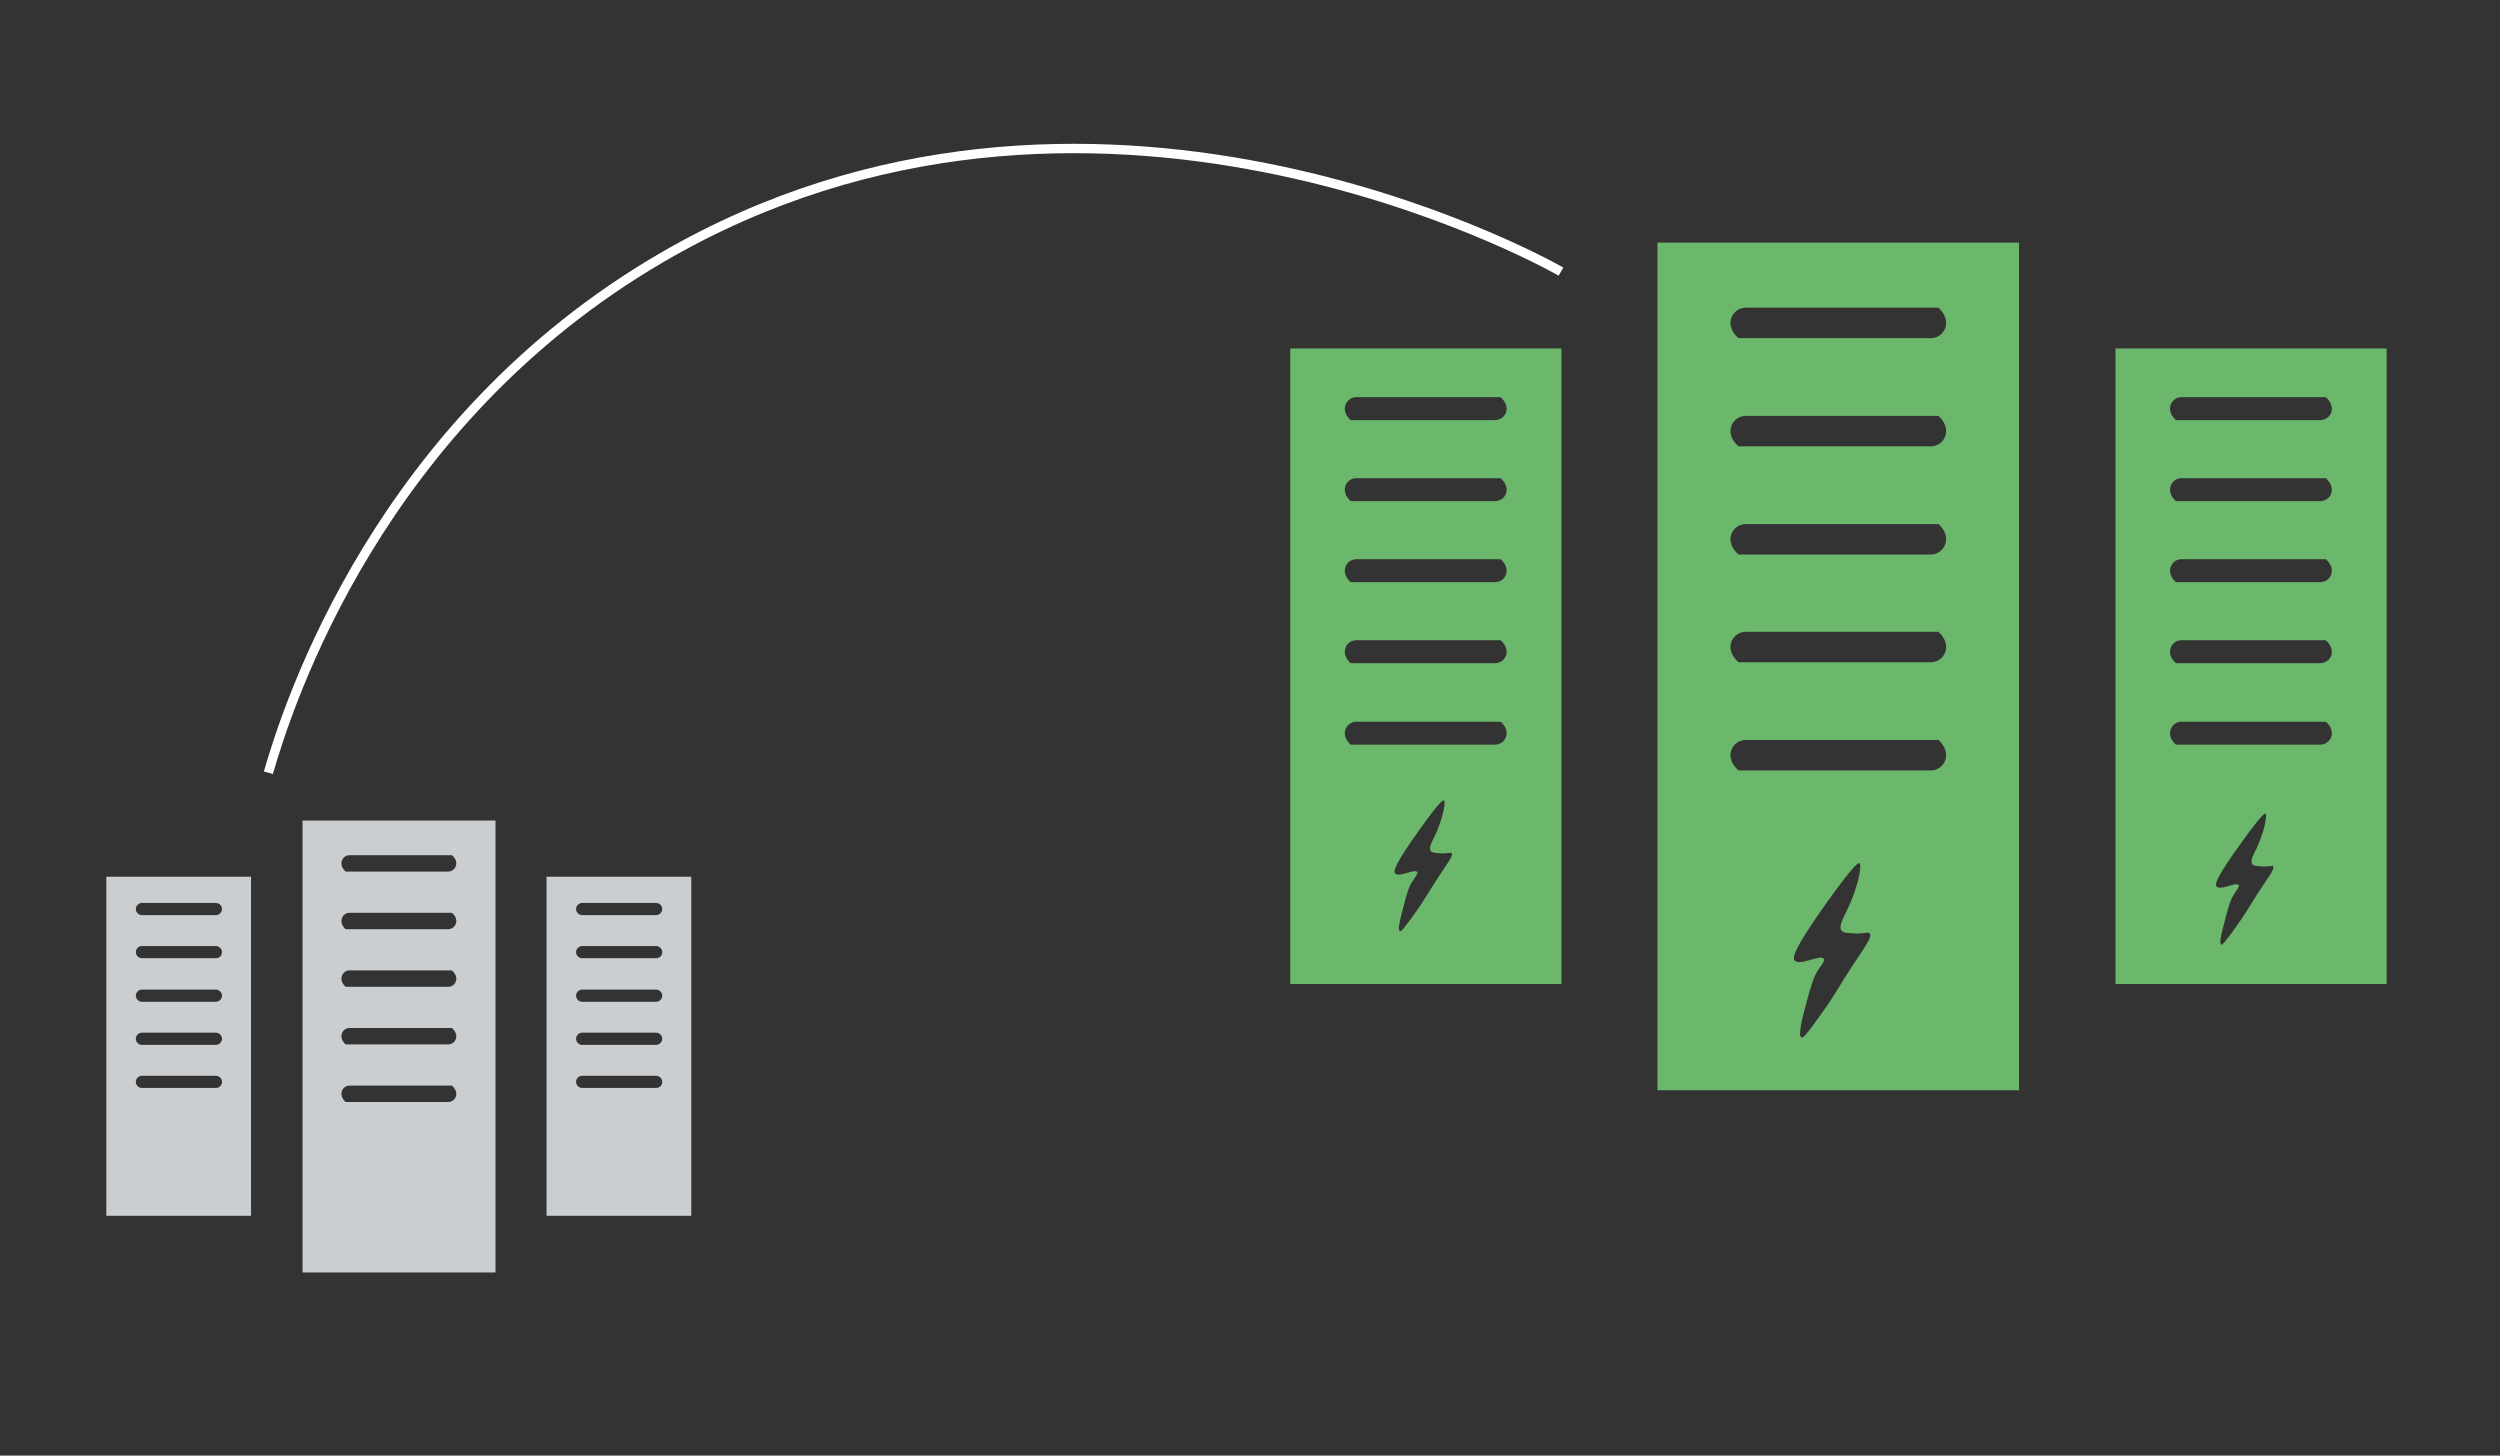
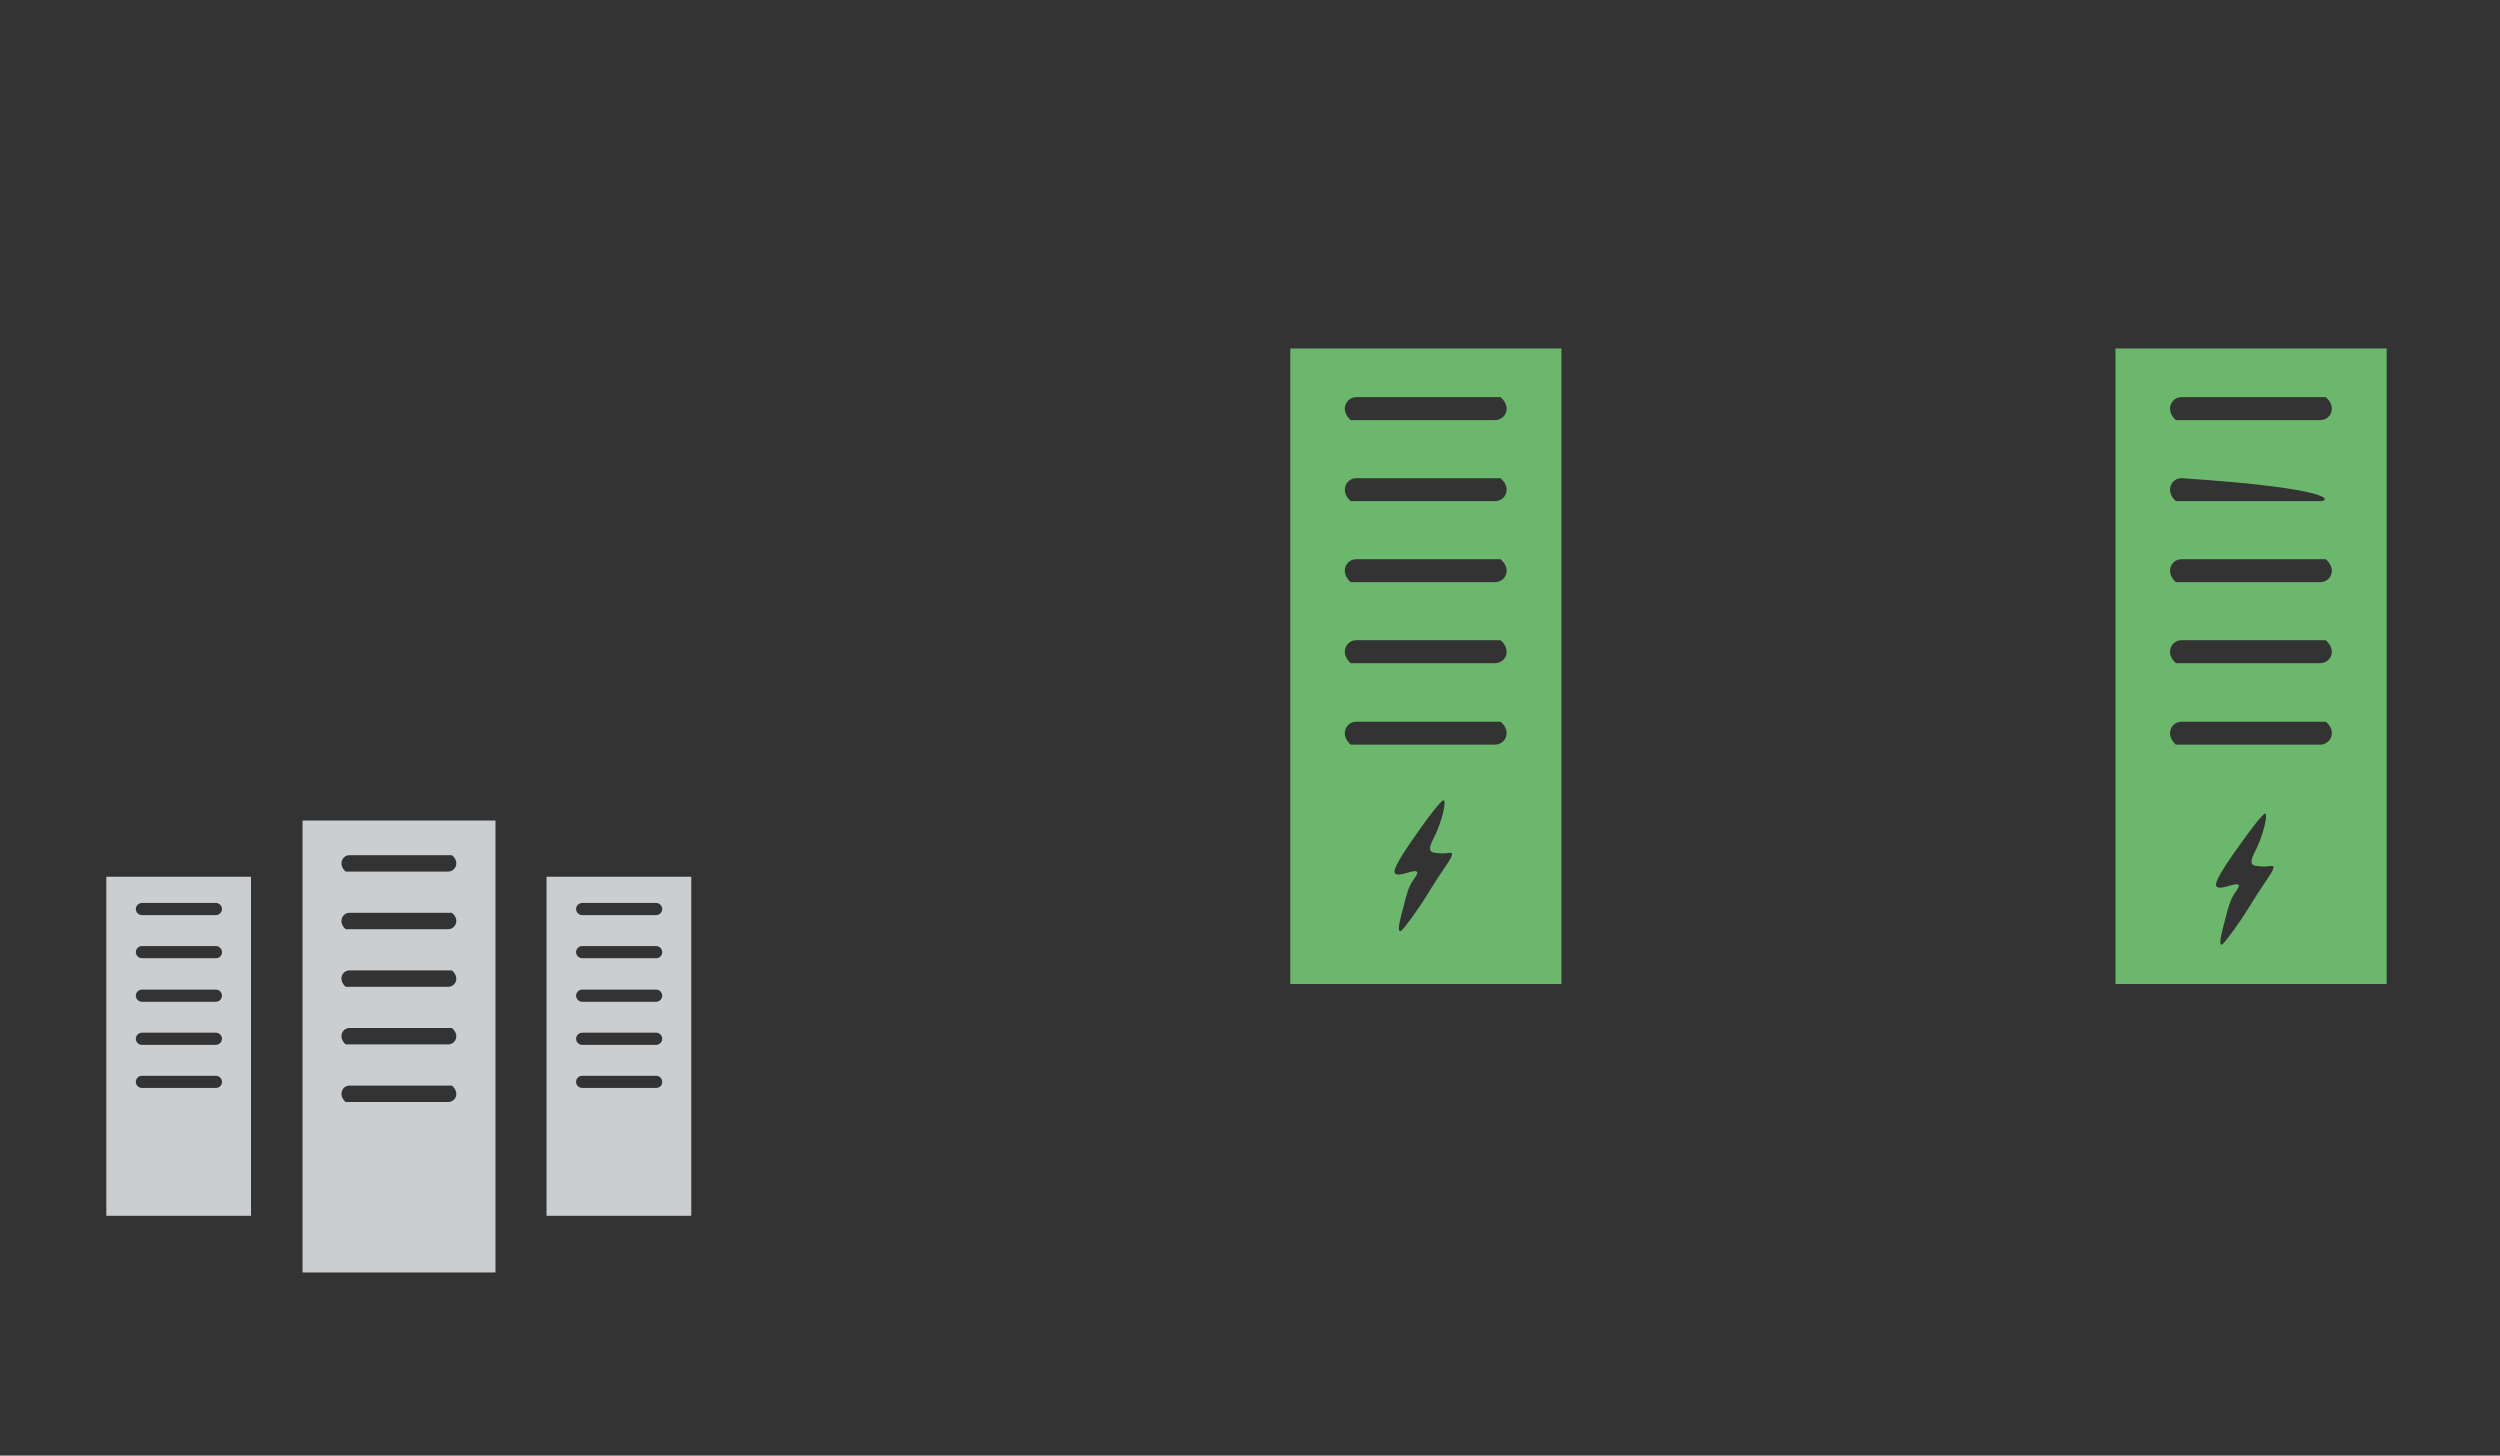
<svg xmlns="http://www.w3.org/2000/svg" version="1.1" id="Layer_1" x="0px" y="0px" viewBox="0 0 533.8 310.8" style="enable-background:new 0 0 533.8 310.8;" xml:space="preserve">
  <rect x="0" y="0" width="533.8" height="310.8" fill="#333333" stroke="none" />
  <style type="text/css">
	.st0{fill:#CBCED1;}
	.st1{fill:none;stroke:#FFFFFF;stroke-width:2;stroke-miterlimit:10;}
	.st2{fill:#6BB76C;}
</style>
  <path id="XMLID_29_" class="st0" d="M105.7,175.2H64.6v96.5h41.2V175.2z M95.7,235.3H73.8c-1.7-1.5-0.7-3.5,0.8-3.5h21.9  C98.3,233.4,97.2,235.3,95.7,235.3z M95.7,223H73.8c-1.7-1.5-0.7-3.5,0.8-3.5h21.9C98.3,221.1,97.2,223,95.7,223z M95.7,210.7H73.8  c-1.7-1.5-0.7-3.5,0.8-3.5h21.9C98.3,208.8,97.2,210.7,95.7,210.7z M95.7,198.4H73.8c-1.7-1.5-0.7-3.5,0.8-3.5h21.9  C98.3,196.4,97.2,198.4,95.7,198.4z M95.7,186.1H73.8c-1.7-1.5-0.7-3.5,0.8-3.5l21.9,0C98.3,184.1,97.2,186.1,95.7,186.1z" />
  <path id="XMLID_16_" class="st0" d="M53.6,187.2H22.7v72.4h30.9V187.2z M46.1,232.3H30.3c-0.7,0-1.3-0.6-1.3-1.3  c0-0.7,0.6-1.3,1.3-1.3h15.8c0.7,0,1.3,0.6,1.3,1.3C47.4,231.8,46.8,232.3,46.1,232.3z M46.1,223.1H30.3c-0.7,0-1.3-0.6-1.3-1.3  c0-0.7,0.6-1.3,1.3-1.3h15.8c0.7,0,1.3,0.6,1.3,1.3C47.4,222.5,46.8,223.1,46.1,223.1z M46.1,213.9H30.3c-0.7,0-1.3-0.6-1.3-1.3  c0-0.7,0.6-1.3,1.3-1.3h15.8c0.7,0,1.3,0.6,1.3,1.3C47.4,213.3,46.8,213.9,46.1,213.9z M46.1,204.6H30.3c-0.7,0-1.3-0.6-1.3-1.3  c0-0.7,0.6-1.3,1.3-1.3h15.8c0.7,0,1.3,0.6,1.3,1.3C47.4,204.1,46.8,204.6,46.1,204.6z M46.1,195.4H30.3c-0.7,0-1.3-0.6-1.3-1.3  c0-0.7,0.6-1.3,1.3-1.3h15.8c0.7,0,1.3,0.6,1.3,1.3C47.4,194.8,46.8,195.4,46.1,195.4z" />
  <path id="XMLID_15_" class="st0" d="M147.6,187.2h-30.9v72.4h30.9V187.2z M140.1,232.3h-15.8c-0.7,0-1.3-0.6-1.3-1.3  c0-0.7,0.6-1.3,1.3-1.3h15.8c0.7,0,1.3,0.6,1.3,1.3C141.4,231.8,140.8,232.3,140.1,232.3z M140.1,223.1h-15.8  c-0.7,0-1.3-0.6-1.3-1.3c0-0.7,0.6-1.3,1.3-1.3h15.8c0.7,0,1.3,0.6,1.3,1.3C141.4,222.5,140.8,223.1,140.1,223.1z M140.1,213.9  h-15.8c-0.7,0-1.3-0.6-1.3-1.3c0-0.7,0.6-1.3,1.3-1.3h15.8c0.7,0,1.3,0.6,1.3,1.3C141.4,213.3,140.8,213.9,140.1,213.9z   M140.1,204.6h-15.8c-0.7,0-1.3-0.6-1.3-1.3c0-0.7,0.6-1.3,1.3-1.3h15.8c0.7,0,1.3,0.6,1.3,1.3C141.4,204.1,140.8,204.6,140.1,204.6  z M140.1,195.4h-15.8c-0.7,0-1.3-0.6-1.3-1.3c0-0.7,0.6-1.3,1.3-1.3h15.8c0.7,0,1.3,0.6,1.3,1.3  C141.4,194.8,140.8,195.4,140.1,195.4z" />
-   <path id="XMLID_44_" class="st1" d="M57.3,165c4.3-14.9,23.6-74.8,84-110c90.8-52.9,187.7,0.5,192,3" />
-   <path id="XMLID_7_" class="st2" d="M431.1,51.8h-77.2v181h77.2V51.8z M395.6,206.1c-3.1,4.7-3.7,6.3-7.6,11.6c-2.3,3.2-3,4-3.4,3.8  c-0.7-0.3,0.2-4.1,1-7c1-3.7,1.5-5.6,2.6-7.4c0.8-1.2,1.5-1.9,1.2-2.4c-0.6-1-5.1,1.6-6.2,0.4c-0.5-0.6-0.4-2.2,7-12.6  c6-8.4,6.7-8.3,6.8-8.2c0.7,0.4-0.4,5.5-2.6,10c-0.8,1.7-1.9,3.5-1.2,4.4c0.4,0.5,1.2,0.5,2.6,0.6c2.3,0.1,3.1-0.4,3.4,0  C399.9,200,397.9,202.6,395.6,206.1z M412.3,164.5h-41.1c-3.3-2.9-1.3-6.5,1.6-6.5l41.1,0C417.1,160.9,415.1,164.5,412.3,164.5z   M412.3,141.4h-41.1c-3.3-2.9-1.3-6.5,1.6-6.5l41.1,0C417.1,137.8,415.1,141.4,412.3,141.4z M412.3,118.4l-41.1,0  c-3.3-2.9-1.3-6.5,1.6-6.5h41.1C417.1,114.7,415.1,118.4,412.3,118.4z M412.3,95.3l-41.1,0c-3.3-2.9-1.3-6.5,1.6-6.5h41.1  C417.1,91.7,415.1,95.3,412.3,95.3z M412.3,72.2l-41.1,0c-3.3-2.9-1.3-6.5,1.6-6.5h41.1C417.1,68.6,415.1,72.2,412.3,72.2z" />
  <path id="XMLID_43_" class="st2" d="M333.4,74.4h-57.9v135.7h57.9c0,0,0,0,0,0L333.4,74.4C333.4,74.4,333.4,74.4,333.4,74.4z   M307.1,187.3c-2.3,3.5-2.8,4.7-5.7,8.7c-1.8,2.4-2.3,3-2.5,2.8c-0.6-0.2,0.2-3.1,0.8-5.3c0.7-2.8,1.1-4.2,2-5.5  c0.6-0.9,1.1-1.5,0.9-1.8c-0.5-0.8-3.8,1.2-4.7,0.3c-0.4-0.4-0.3-1.7,5.3-9.5c4.5-6.3,5-6.2,5.1-6.1c0.5,0.3-0.3,4.1-1.9,7.5  c-0.6,1.2-1.4,2.6-0.9,3.3c0.3,0.4,0.9,0.4,2,0.5c1.7,0.1,2.3-0.3,2.5,0C310.3,182.8,308.8,184.7,307.1,187.3z M319.2,159h-30.8  c-2.4-2.1-1-4.9,1.2-4.9h30.8C322.9,156.2,321.4,159,319.2,159z M319.2,141.6h-30.8c-2.4-2.1-1-4.9,1.2-4.9h30.8  C322.9,138.9,321.4,141.6,319.2,141.6z M319.2,124.3h-30.8c-2.4-2.1-1-4.9,1.2-4.9h30.8C322.9,121.6,321.4,124.3,319.2,124.3z   M319.2,107h-30.8c-2.4-2.1-1-4.9,1.2-4.9h30.8C322.9,104.3,321.4,107,319.2,107z M319.2,89.7h-30.8c-2.4-2.1-1-4.9,1.2-4.9h30.8  C322.9,87,321.4,89.7,319.2,89.7z" />
-   <path id="XMLID_35_" class="st2" d="M509.6,74.4h-57.9v135.7h57.9V74.4z M482.5,190.1c-2.3,3.5-2.8,4.7-5.7,8.7  c-1.8,2.4-2.3,3-2.5,2.9c-0.6-0.2,0.2-3.1,0.8-5.3c0.7-2.8,1.1-4.2,2-5.6c0.6-0.9,1.1-1.5,0.9-1.8c-0.5-0.8-3.8,1.2-4.7,0.3  c-0.4-0.4-0.3-1.7,5.3-9.4c4.5-6.3,5-6.2,5.1-6.2c0.5,0.3-0.3,4.1-1.9,7.5c-0.6,1.2-1.4,2.6-0.9,3.3c0.3,0.4,0.9,0.4,2,0.5  c1.7,0.1,2.3-0.3,2.5,0C485.7,185.6,484.2,187.5,482.5,190.1z M495.4,159h-30.8c-2.4-2.1-1-4.9,1.2-4.9h30.8  C499.1,156.2,497.6,159,495.4,159z M495.4,141.6h-30.8c-2.4-2.1-1-4.9,1.2-4.9h30.8C499.1,138.9,497.6,141.6,495.4,141.6z   M495.4,124.3h-30.8c-2.4-2.1-1-4.9,1.2-4.9h30.8C499.1,121.6,497.6,124.3,495.4,124.3z M495.4,107h-30.8c-2.4-2.1-1-4.9,1.2-4.9  h30.8C499.1,104.3,497.6,107,495.4,107z M495.4,89.7h-30.8c-2.4-2.1-1-4.9,1.2-4.9h30.8C499.1,87,497.6,89.7,495.4,89.7z" />
+   <path id="XMLID_35_" class="st2" d="M509.6,74.4h-57.9v135.7h57.9V74.4z M482.5,190.1c-2.3,3.5-2.8,4.7-5.7,8.7  c-1.8,2.4-2.3,3-2.5,2.9c-0.6-0.2,0.2-3.1,0.8-5.3c0.7-2.8,1.1-4.2,2-5.6c0.6-0.9,1.1-1.5,0.9-1.8c-0.5-0.8-3.8,1.2-4.7,0.3  c-0.4-0.4-0.3-1.7,5.3-9.4c4.5-6.3,5-6.2,5.1-6.2c0.5,0.3-0.3,4.1-1.9,7.5c-0.6,1.2-1.4,2.6-0.9,3.3c0.3,0.4,0.9,0.4,2,0.5  c1.7,0.1,2.3-0.3,2.5,0C485.7,185.6,484.2,187.5,482.5,190.1z M495.4,159h-30.8c-2.4-2.1-1-4.9,1.2-4.9h30.8  C499.1,156.2,497.6,159,495.4,159z M495.4,141.6h-30.8c-2.4-2.1-1-4.9,1.2-4.9h30.8C499.1,138.9,497.6,141.6,495.4,141.6z   M495.4,124.3h-30.8c-2.4-2.1-1-4.9,1.2-4.9h30.8C499.1,121.6,497.6,124.3,495.4,124.3z M495.4,107h-30.8c-2.4-2.1-1-4.9,1.2-4.9  C499.1,104.3,497.6,107,495.4,107z M495.4,89.7h-30.8c-2.4-2.1-1-4.9,1.2-4.9h30.8C499.1,87,497.6,89.7,495.4,89.7z" />
</svg>